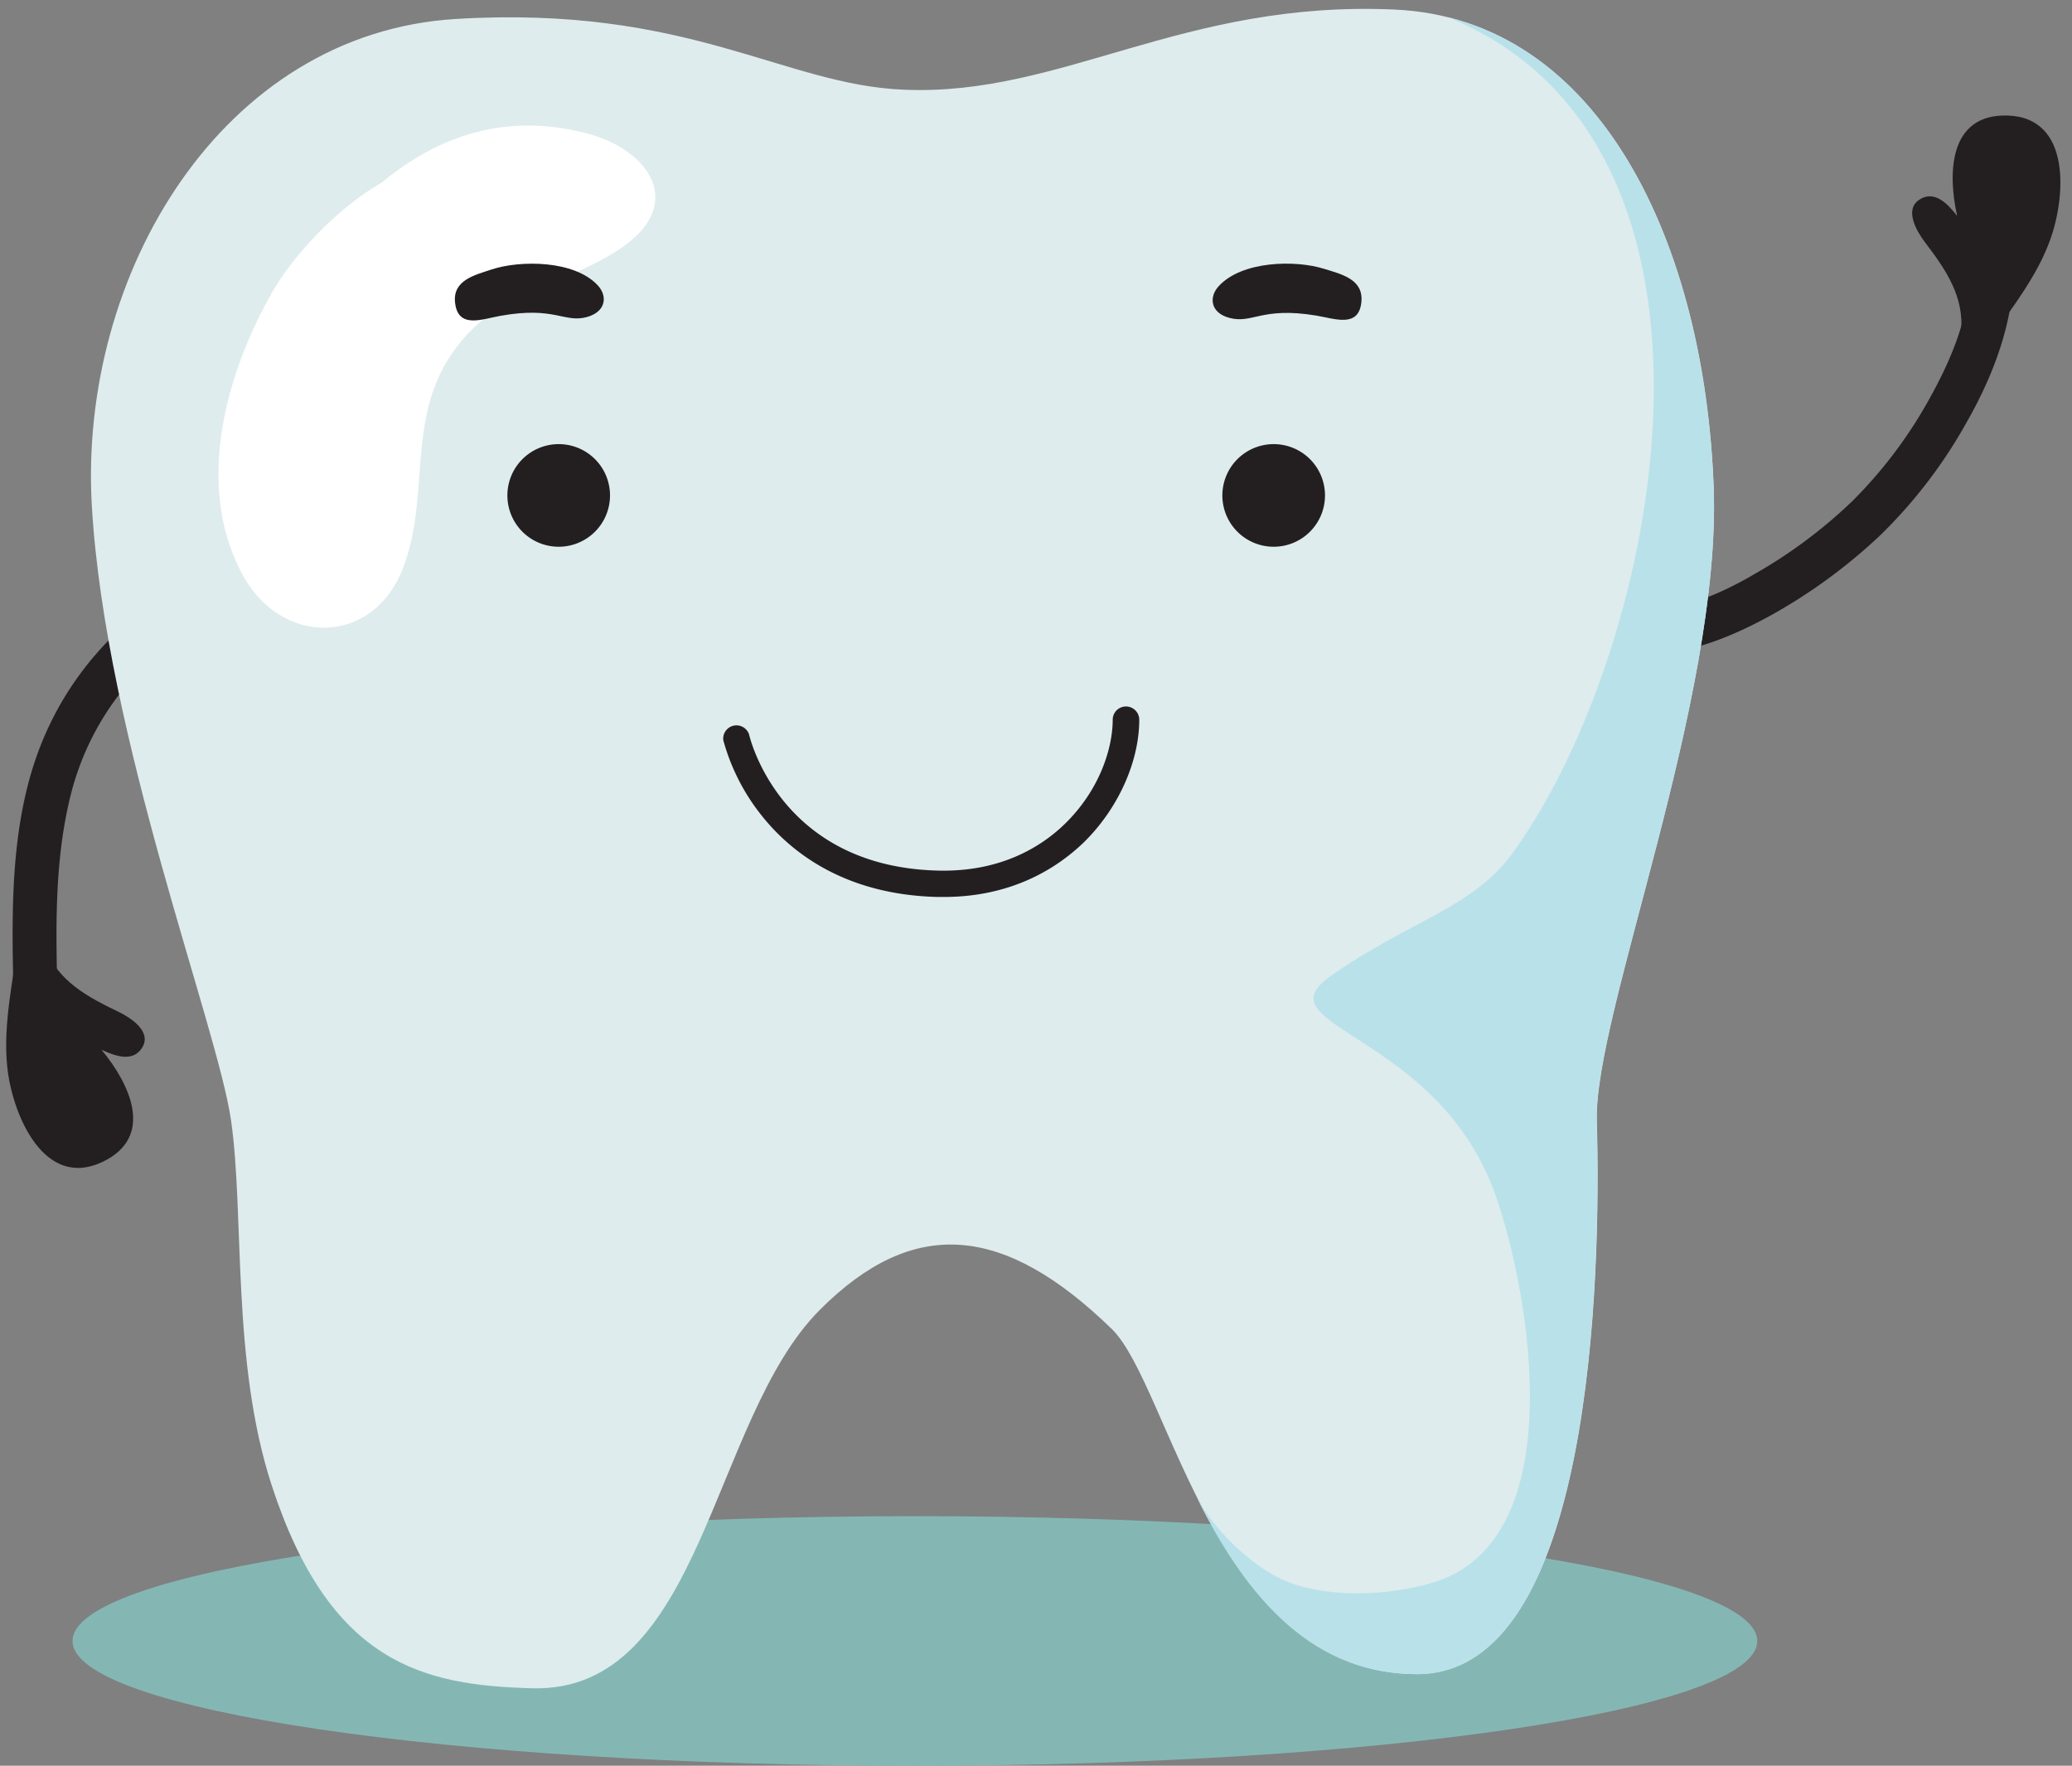
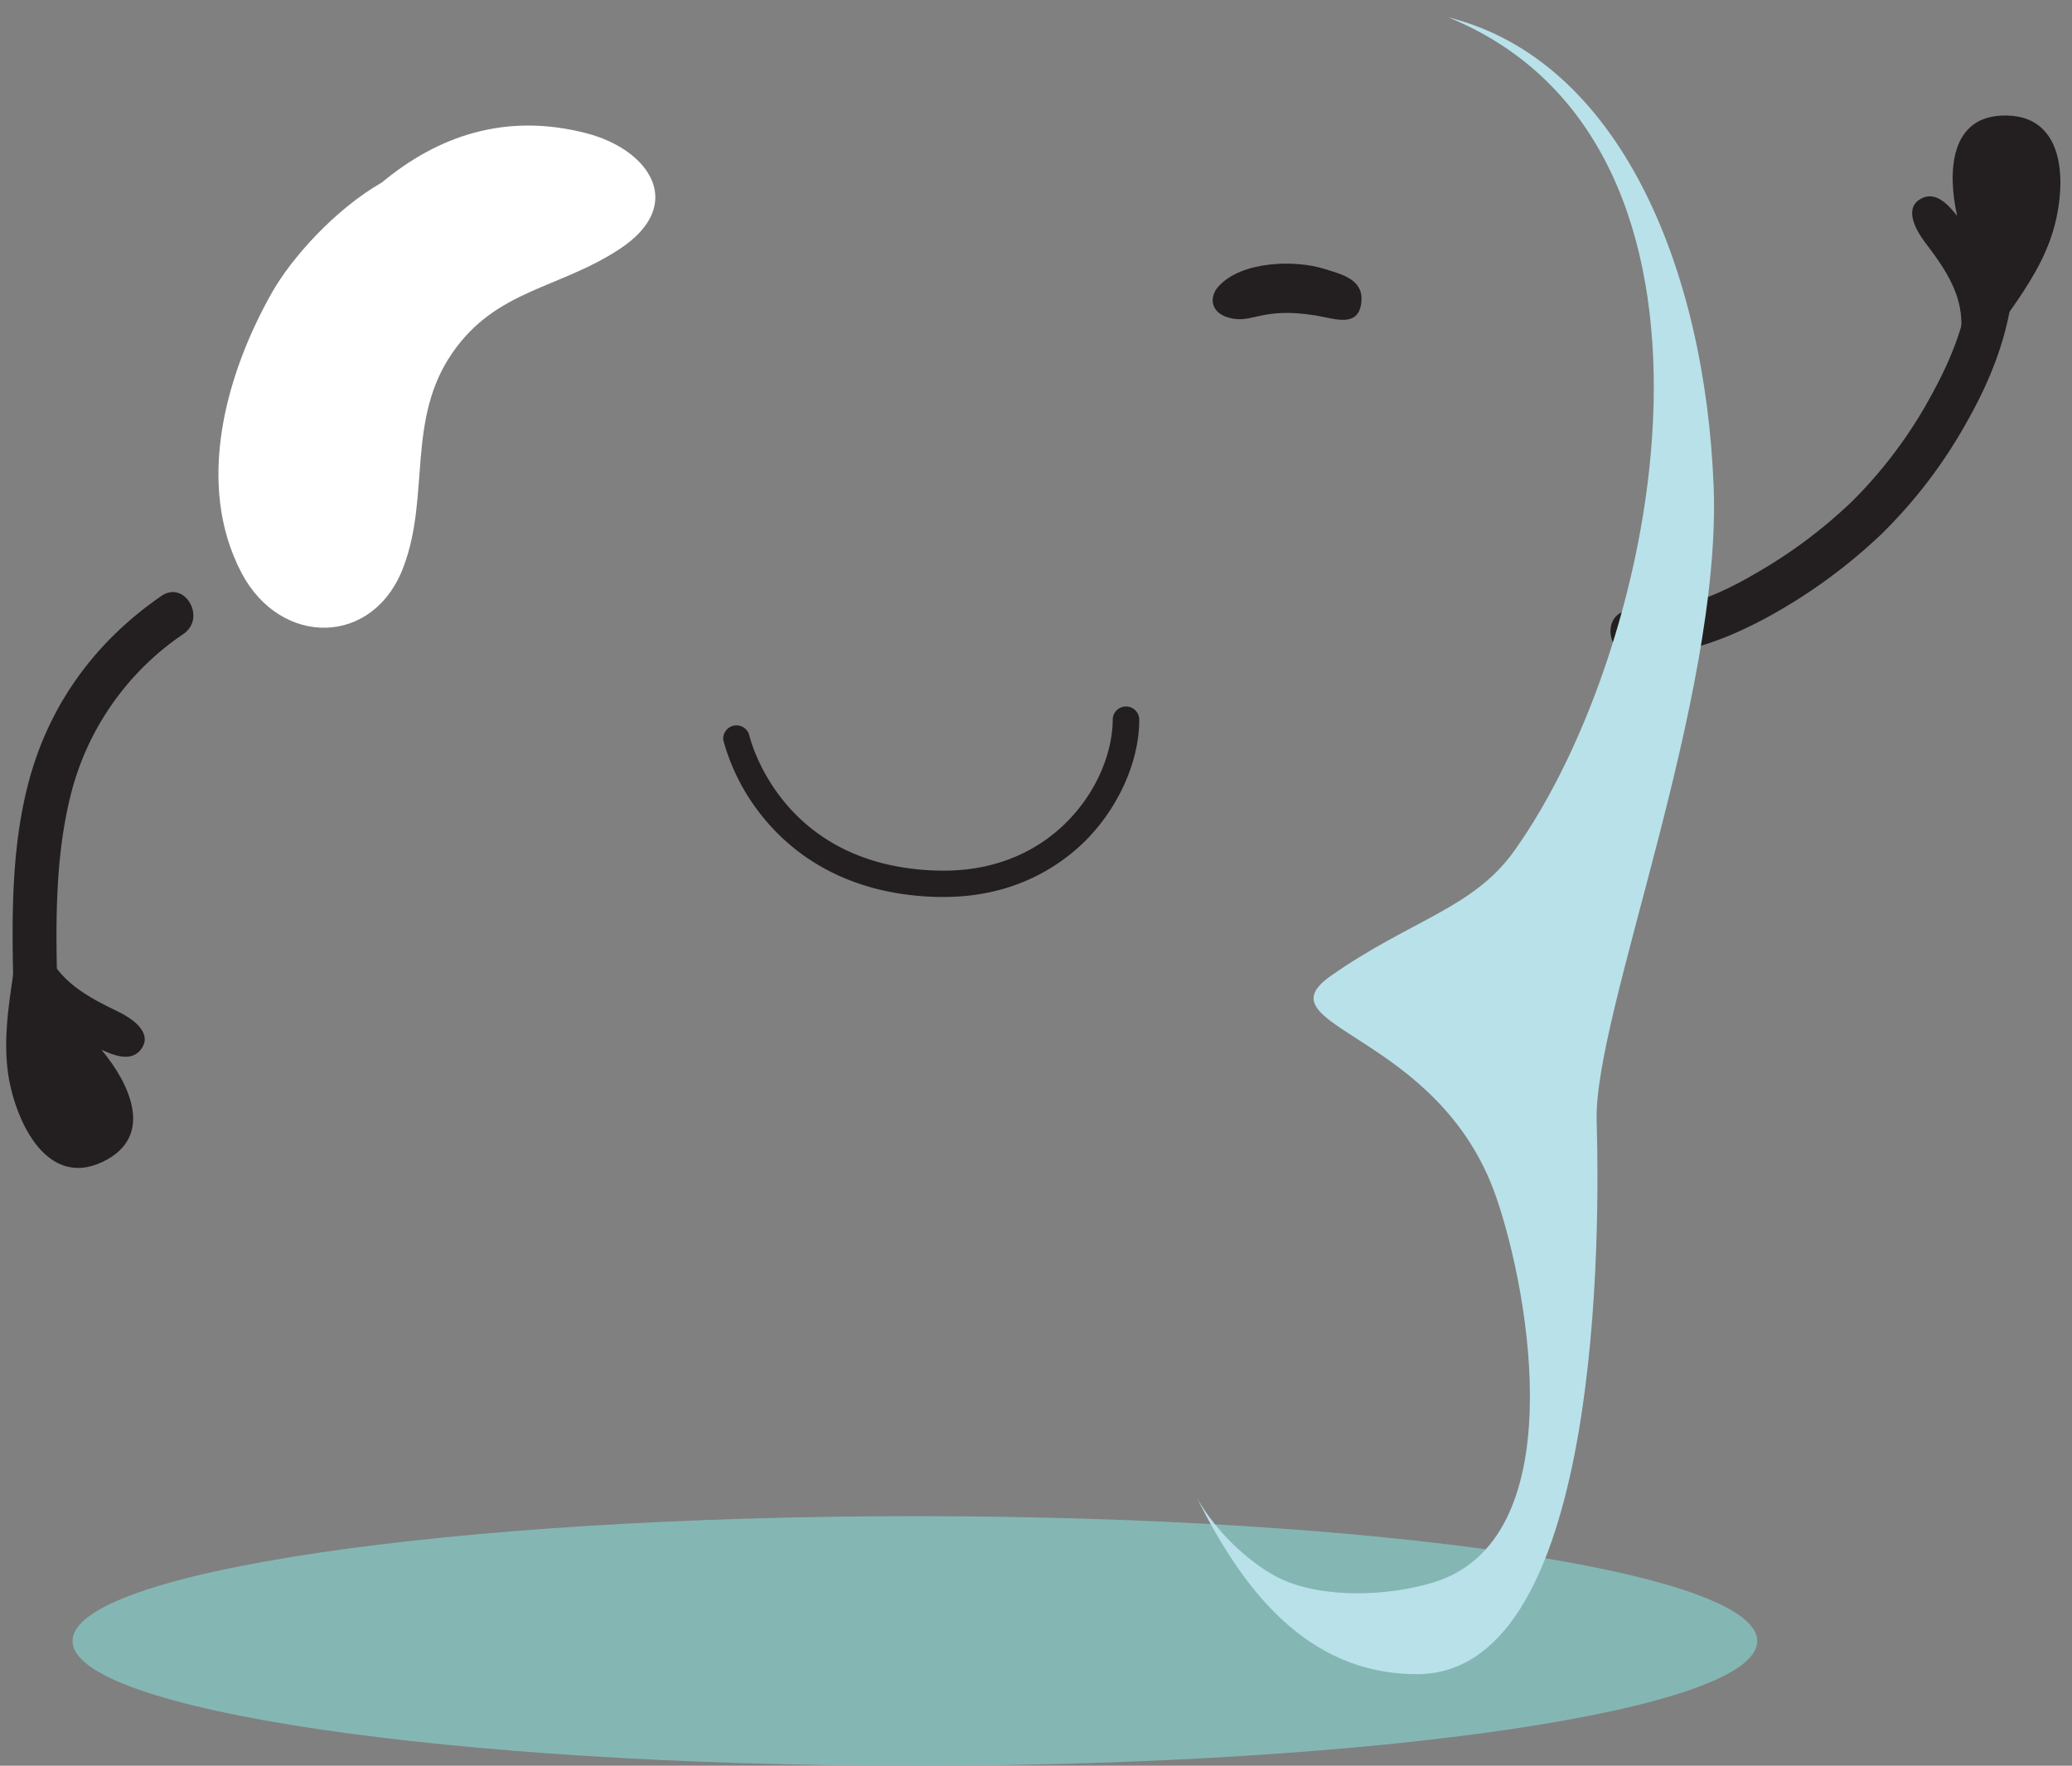
<svg xmlns="http://www.w3.org/2000/svg" height="399.2" preserveAspectRatio="xMidYMid meet" version="1.0" viewBox="-1.4 -2.0 468.4 399.2" width="468.4" zoomAndPan="magnify">
  <rect x="-1.4" y="-2.0" width="468.4" height="399.2" fill="#808080" stroke="none" />
  <g data-name="Layer 2">
    <g data-name="Layer 2">
      <g id="change1_1">
        <path d="M395.85,369c0,15.58-85.26,28.21-190.44,28.21S15,384.62,15,369s85.26-28.22,190.45-28.22S395.85,353.46,395.85,369Z" fill="#84b7b4" />
      </g>
      <g id="change2_1">
        <path d="M367.46,146c11,.66,21.59-3.49,31.06-8.66a122.55,122.55,0,0,0,25.31-18.5,110.77,110.77,0,0,0,19.41-25.47c5.41-9.5,9.56-20,10.45-30.94.52-6.4-9.42-6.35-9.94,0-.74,9.18-4.66,18-9.09,25.92a102.78,102.78,0,0,1-17.22,22.85,111.44,111.44,0,0,1-22.1,16.52c-8.42,4.94-17.95,8.94-27.88,8.35-6.4-.39-6.36,9.55,0,9.93Z" fill="#231f20" />
      </g>
      <g id="change2_2">
        <path d="M11.63,224.51c-.39-15.41-.85-31.11,2.81-46.19a62.1,62.1,0,0,1,25.64-37c5.24-3.61.28-12.23-5-8.58-14.67,10.12-25,24-29.77,41.21-4.52,16.34-4,33.73-3.61,50.52.17,6.39,10.11,6.41,9.94,0Z" fill="#231f20" />
      </g>
      <g id="change3_1">
-         <path d="M118.89,379.69c-24.39-.67-45.7-5.34-58.91-46-9.09-28-6.09-60.94-9.14-82.32s-28.43-86.6-31.48-139S48.81,5.5,101.62,2.29s74.14,15,101.56,16C238.76,19.72,266-2,313.88.16,360.6,2.29,384,53.61,386,108.14c1.79,48.18-27.1,119.15-26.41,143.26,1,35.28-1,125.09-40.62,125.09-45.8,0-55.86-65.22-69.06-78.05-24.22-23.53-44.69-25.66-66-4.28C159.16,319,157.48,380.76,118.89,379.69Z" fill="#deeced" />
-       </g>
+         </g>
      <g id="change4_1">
        <path d="M131.22,28.14c-18.43-4.8-33.75.69-46.3,11.12-10.6,6.06-20.44,17.11-24.83,24.87-10.38,18.33-17.46,43.32-6.87,63.43,8.82,16.75,29.89,16.69,36.63-1.49,6-16,.61-33.23,11-48.27,9.91-14.38,24-14.41,37.84-23.51C153.87,44.27,145.45,31.85,131.22,28.14Z" fill="#fff" />
      </g>
      <g id="change5_1">
        <path d="M386,108.2C384.1,58.62,364.7,11.64,326.05,1.93,396.54,30.8,374.27,143.8,340.82,190.5c-9.27,12.94-23.52,15.57-41.41,28.16-16.5,11.61,24.51,12.58,37.43,50,7.71,22.33,17.21,77.57-14.24,87.11-10.31,3.13-24.59,3.63-34.12-.66-6.1-2.75-14.57-9.94-19.38-18.61,10,20,24.45,40,49.82,40,39.61,0,41.64-89.8,40.62-125.09C358.85,227.36,387.74,156.38,386,108.2Z" fill="#b9e1ea" />
      </g>
      <g id="change2_3">
-         <path d="M136.5,110a11.6,11.6,0,1,1-11.59-11.59A11.59,11.59,0,0,1,136.5,110Z" fill="#231f20" />
-       </g>
+         </g>
      <g id="change2_4">
-         <path d="M298.13,110a11.6,11.6,0,1,1-11.59-11.59A11.59,11.59,0,0,1,298.13,110Z" fill="#231f20" />
-       </g>
+         </g>
      <g id="change2_5">
        <path d="M211.92,200.79l-1.3,0c-21-.49-33.07-10.06-39.51-18a47.21,47.21,0,0,1-9-17.44,3,3,0,0,1,5.82-1.32c.29,1.23,7.35,30,42.87,30.8,14.3.32,23.43-5.59,28.57-10.61,7.94-7.76,10.77-17.23,10.77-23.5a3,3,0,1,1,6,0c0,9.55-4.82,20.19-12.57,27.76C237.69,194.13,227.55,200.79,211.92,200.79Z" fill="#231f20" />
      </g>
      <g id="change2_6">
        <path d="M297.9,58.77c-6.33-2-18.59-1.87-23.86,4-2.19,2.43-1.8,6,2.53,7.11,5.22,1.36,7.18-2.57,19.54-.54,4.28.71,9.68,2.88,10.25-3.1C306.84,61.12,301.88,60,297.9,58.77Z" fill="#231f20" />
      </g>
      <g id="change2_7">
-         <path d="M109.84,58.89c6.3-2.06,18.56-2.13,23.9,3.63,2.23,2.4,1.89,5.93-2.43,7.15-5.2,1.42-7.21-2.48-19.55-.27-4.26.76-9.64,3-10.29-3C100.92,61.36,105.87,60.19,109.84,58.89Z" fill="#231f20" />
-       </g>
+         </g>
      <g id="change2_8">
        <path d="M452.34,24.12c-13.24-.33-13.45,13.16-11.3,22.69-2-2.53-5.09-6.06-8.66-3.59-3.28,2.27-.49,7.08,1.36,9.52,4.61,6.06,9,12.3,8.16,20.42l-1.16,15C446.15,75.05,457.13,65.64,462,52.4,465.53,42.84,467.06,24.49,452.34,24.12Z" fill="#231f20" />
      </g>
      <g id="change2_9">
        <path d="M21.79,260.68c12-5.73,6-17.84-.25-25.35,2.92,1.35,7.28,3.08,9.34-.74,1.9-3.51-2.78-6.53-5.54-7.86-6.86-3.3-13.62-6.86-16.55-14.48L3,198.37c1.14,14.14-4.36,27.51-2.68,41.52C1.53,250,8.52,267,21.79,260.68Z" fill="#231f20" />
      </g>
    </g>
  </g>
</svg>